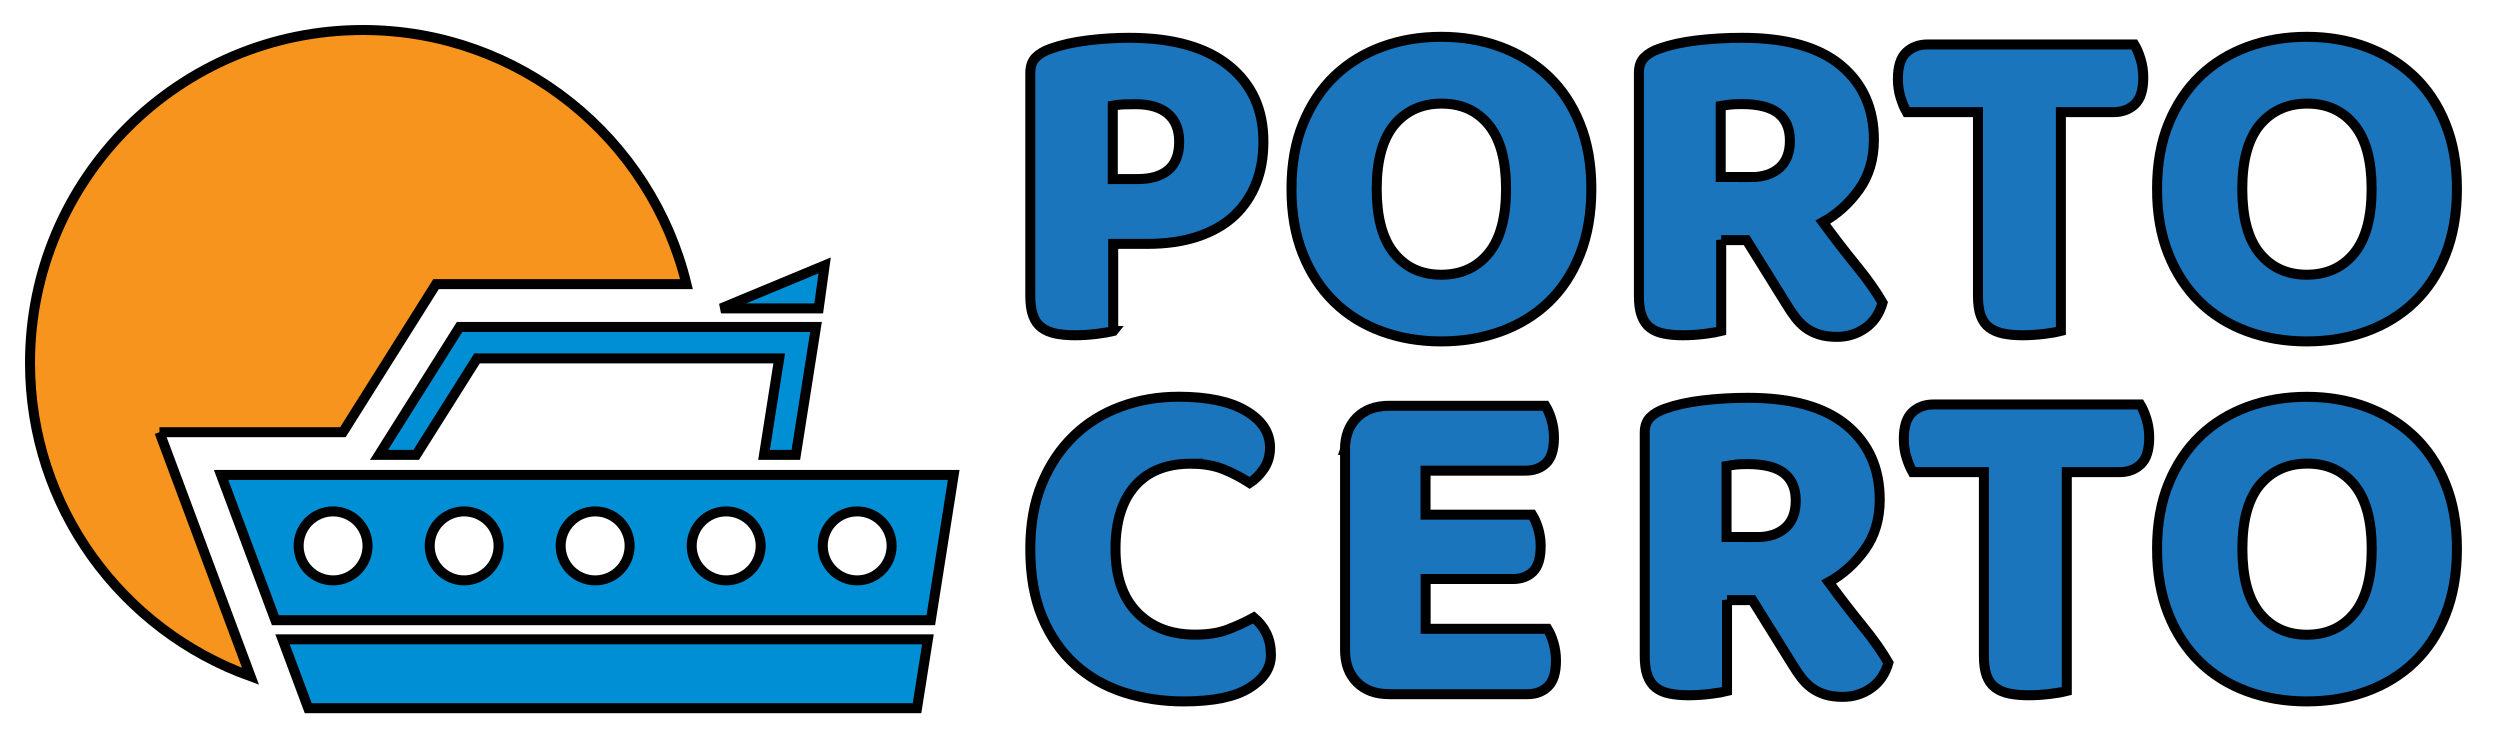
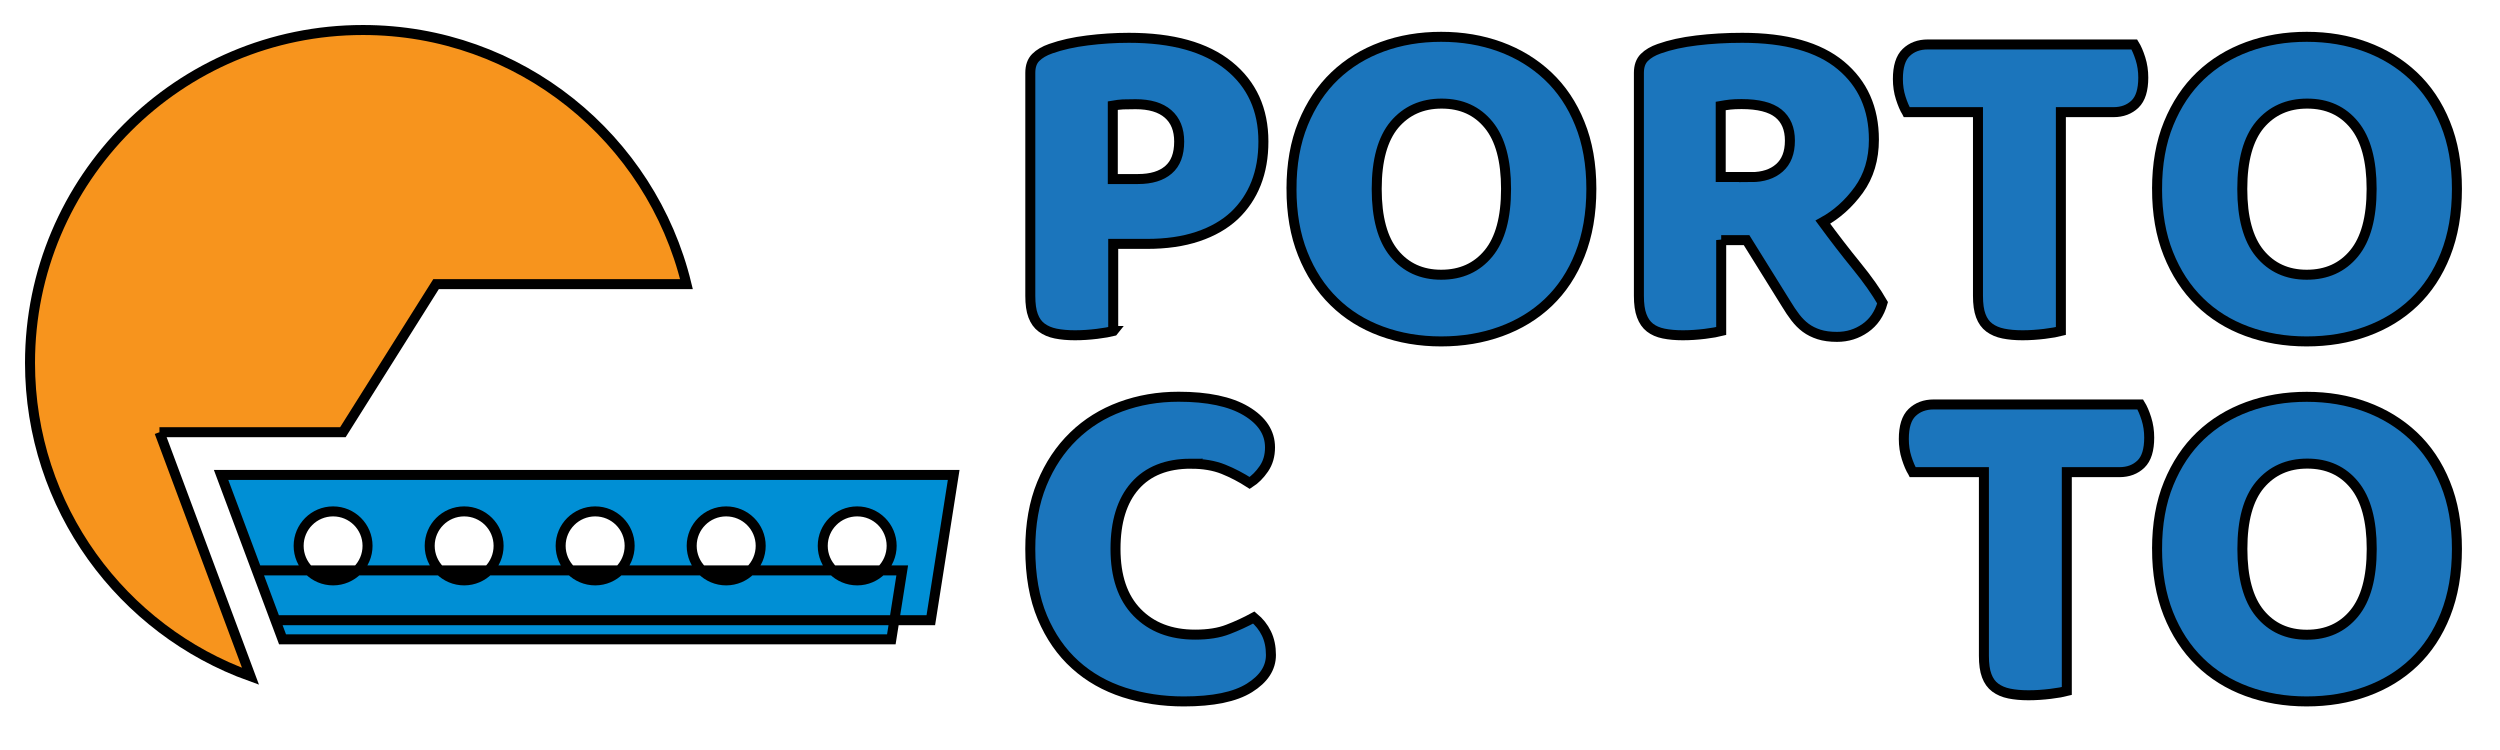
<svg xmlns="http://www.w3.org/2000/svg" version="1.1" id="Layer_1" x="0px" y="0px" viewBox="0 0 250 75" xml:space="preserve">
  <style transform="matrix(0.8,0,0,0.8,0,0) " type="text/css">
    .st0{fill:#008FD5;}
	.st1{fill:#FFFFFF;}
	.st2{fill:#1B75BC;}
	.st3{fill:#525352;}
	.st4{fill:#F7941D;}
	.st5{stroke:#525352;stroke-width:1.9;stroke-miterlimit:10;}</style>
  <g stroke="null" id="svg_20">
    <g id="svg_28">
      <g id="svg_25">
-         <polygon stroke="null" id="svg_16" points="81.871,30.842 82.466,26.541 72.101,30.842 " class="st0" />
-         <polygon stroke="null" id="svg_17" points="81.6,32.695 79.585,45.488 76.402,45.488 77.923,35.838 47.704,35.838 41.62,45.488 37.903,45.488 45.961,32.695 " class="st0" />
        <path stroke="null" id="svg_18" d="m15.944,43.222l18.343,0l9.318,-14.807l25.041,0c-3.536,-14.586 -16.681,-25.414 -32.354,-25.414c-18.383,0 -33.291,14.908 -33.291,33.291c0,14.445 9.197,26.724 22.05,31.337l-9.106,-24.407z" class="st4" />
-         <path stroke="null" id="svg_19" d="m28.253,63.932l2.569,6.89l60.881,0l1.088,-6.89l-64.538,0zm-6.145,-16.439l5.429,14.525l65.545,0l2.287,-14.525l-73.261,0zm11.201,10.546c-1.904,0 -3.445,-1.551 -3.445,-3.455c0,-1.904 1.541,-3.445 3.445,-3.445s3.445,1.541 3.445,3.445c0,1.904 -1.541,3.455 -3.445,3.455zm13.105,0c-1.904,0 -3.445,-1.551 -3.445,-3.455c0,-1.904 1.541,-3.445 3.445,-3.445c1.904,0 3.445,1.541 3.445,3.445c0,1.904 -1.541,3.455 -3.445,3.455zm13.105,0c-1.904,0 -3.455,-1.551 -3.455,-3.455c0,-1.904 1.551,-3.445 3.455,-3.445c1.904,0 3.445,1.541 3.445,3.445c0,1.904 -1.541,3.455 -3.445,3.455zm13.095,0c-1.904,0 -3.445,-1.551 -3.445,-3.455c0,-1.904 1.541,-3.445 3.445,-3.445c1.904,0 3.455,1.541 3.455,3.445c0,1.904 -1.551,3.455 -3.455,3.455zm13.105,0c-1.904,0 -3.445,-1.551 -3.445,-3.455c0,-1.904 1.541,-3.445 3.445,-3.445c1.904,0 3.445,1.541 3.445,3.445c0,1.904 -1.541,3.455 -3.445,3.455z" class="st0" />
+         <path stroke="null" id="svg_19" d="m28.253,63.932l60.881,0l1.088,-6.89l-64.538,0zm-6.145,-16.439l5.429,14.525l65.545,0l2.287,-14.525l-73.261,0zm11.201,10.546c-1.904,0 -3.445,-1.551 -3.445,-3.455c0,-1.904 1.541,-3.445 3.445,-3.445s3.445,1.541 3.445,3.445c0,1.904 -1.541,3.455 -3.445,3.455zm13.105,0c-1.904,0 -3.445,-1.551 -3.445,-3.455c0,-1.904 1.541,-3.445 3.445,-3.445c1.904,0 3.445,1.541 3.445,3.445c0,1.904 -1.541,3.455 -3.445,3.455zm13.105,0c-1.904,0 -3.455,-1.551 -3.455,-3.455c0,-1.904 1.551,-3.445 3.455,-3.445c1.904,0 3.445,1.541 3.445,3.445c0,1.904 -1.541,3.455 -3.445,3.455zm13.095,0c-1.904,0 -3.445,-1.551 -3.445,-3.455c0,-1.904 1.541,-3.445 3.445,-3.445c1.904,0 3.455,1.541 3.455,3.445c0,1.904 -1.551,3.455 -3.455,3.455zm13.105,0c-1.904,0 -3.445,-1.551 -3.445,-3.455c0,-1.904 1.541,-3.445 3.445,-3.445c1.904,0 3.445,1.541 3.445,3.445c0,1.904 -1.541,3.455 -3.445,3.455z" class="st0" />
      </g>
      <g id="svg_27">
        <g id="svg_22">
          <path stroke="null" id="svg_6" d="m111.33,33.104c-0.353,0.091 -0.896,0.191 -1.632,0.282c-0.745,0.091 -1.481,0.141 -2.206,0.141c-0.725,0 -1.37,-0.06 -1.924,-0.171c-0.554,-0.111 -1.017,-0.312 -1.4,-0.594c-0.383,-0.282 -0.665,-0.675 -0.856,-1.189c-0.191,-0.504 -0.282,-1.168 -0.282,-1.994l0,-22.292c0,-0.665 0.181,-1.179 0.544,-1.541c0.363,-0.363 0.856,-0.655 1.491,-0.876c1.078,-0.383 2.297,-0.655 3.677,-0.826c1.37,-0.171 2.76,-0.262 4.15,-0.262c4.362,0 7.686,0.927 9.992,2.79c2.307,1.864 3.455,4.392 3.455,7.585c0,1.551 -0.242,2.941 -0.735,4.19c-0.494,1.249 -1.219,2.317 -2.176,3.223c-0.967,0.896 -2.176,1.592 -3.646,2.085c-1.471,0.494 -3.163,0.735 -5.097,0.735l-3.364,0l0,8.713l0.01,0zm2.468,-15.2c1.33,0 2.347,-0.312 3.052,-0.927c0.715,-0.614 1.068,-1.551 1.068,-2.82c0,-1.199 -0.373,-2.125 -1.118,-2.77c-0.745,-0.645 -1.823,-0.967 -3.244,-0.967c-0.504,0 -0.927,0.01 -1.259,0.02c-0.332,0.02 -0.675,0.06 -1.017,0.121l0,7.343l2.518,0z" class="st2" />
          <path stroke="null" id="svg_7" d="m129.149,18.891c0,-2.468 0.383,-4.644 1.158,-6.537c0.776,-1.894 1.833,-3.485 3.173,-4.765c1.34,-1.279 2.921,-2.246 4.734,-2.911c1.813,-0.665 3.777,-0.997 5.903,-0.997c2.115,0 4.08,0.332 5.903,0.997c1.813,0.665 3.405,1.632 4.765,2.911c1.36,1.279 2.428,2.861 3.193,4.765c0.776,1.894 1.158,4.069 1.158,6.537s-0.383,4.654 -1.138,6.558c-0.755,1.914 -1.813,3.505 -3.153,4.785c-1.34,1.279 -2.931,2.246 -4.765,2.911c-1.833,0.665 -3.818,0.997 -5.973,0.997c-2.146,0 -4.14,-0.342 -5.973,-1.017s-3.415,-1.662 -4.734,-2.961c-1.33,-1.299 -2.367,-2.891 -3.123,-4.785c-0.755,-1.884 -1.128,-4.049 -1.128,-6.487zm8.522,0c0,2.871 0.584,5.026 1.753,6.447c1.168,1.42 2.73,2.135 4.694,2.135c1.984,0 3.566,-0.715 4.734,-2.135c1.168,-1.42 1.753,-3.566 1.753,-6.447c0,-2.841 -0.574,-4.976 -1.733,-6.396c-1.158,-1.42 -2.72,-2.135 -4.714,-2.135c-1.954,0 -3.526,0.705 -4.714,2.105c-1.179,1.42 -1.773,3.556 -1.773,6.427z" class="st2" />
          <path stroke="null" id="svg_8" d="m172.12,24.008l0,9.096c-0.353,0.091 -0.896,0.191 -1.632,0.282c-0.745,0.091 -1.481,0.141 -2.206,0.141s-1.37,-0.06 -1.914,-0.171c-0.554,-0.111 -1.007,-0.312 -1.37,-0.594s-0.635,-0.675 -0.826,-1.189c-0.191,-0.504 -0.282,-1.168 -0.282,-1.994l0,-22.292c0,-0.665 0.181,-1.179 0.544,-1.541c0.363,-0.363 0.856,-0.655 1.491,-0.876c1.078,-0.383 2.317,-0.655 3.747,-0.826c1.42,-0.171 2.941,-0.262 4.553,-0.262c4.362,0 7.645,0.917 9.851,2.75c2.206,1.833 3.314,4.311 3.314,7.434c0,1.954 -0.504,3.636 -1.511,5.026c-1.007,1.39 -2.216,2.468 -3.596,3.223c1.138,1.551 2.256,3.002 3.364,4.362c1.108,1.36 1.974,2.589 2.609,3.697c-0.312,1.108 -0.896,1.954 -1.733,2.538c-0.836,0.584 -1.773,0.876 -2.82,0.876c-0.695,0 -1.299,-0.081 -1.803,-0.242c-0.504,-0.161 -0.947,-0.383 -1.33,-0.665s-0.725,-0.635 -1.038,-1.038c-0.312,-0.413 -0.614,-0.856 -0.896,-1.33l-3.979,-6.396l-2.538,0l0,-0.01zm2.982,-6.296c1.199,0 2.146,-0.312 2.841,-0.927s1.048,-1.521 1.048,-2.72s-0.383,-2.105 -1.158,-2.73c-0.776,-0.614 -1.994,-0.927 -3.677,-0.927c-0.473,0 -0.856,0.02 -1.138,0.05c-0.282,0.03 -0.604,0.081 -0.947,0.141l0,7.101l3.032,0l0,0.01z" class="st2" />
          <path stroke="null" id="svg_9" d="m190.685,11.215c-0.222,-0.342 -0.423,-0.826 -0.614,-1.42c-0.191,-0.594 -0.282,-1.229 -0.282,-1.894c0,-1.229 0.272,-2.115 0.826,-2.649c0.554,-0.534 1.269,-0.806 2.156,-0.806l20.66,0c0.222,0.353 0.423,0.826 0.614,1.42c0.191,0.604 0.282,1.229 0.282,1.894c0,1.229 -0.272,2.115 -0.826,2.649c-0.554,0.534 -1.269,0.806 -2.156,0.806l-5.258,0l0,21.889c-0.342,0.091 -0.896,0.191 -1.632,0.282c-0.745,0.091 -1.481,0.141 -2.206,0.141s-1.37,-0.06 -1.914,-0.171c-0.554,-0.111 -1.017,-0.312 -1.4,-0.594s-0.665,-0.675 -0.856,-1.189c-0.191,-0.504 -0.282,-1.168 -0.282,-1.994l0,-18.363l-7.112,0z" class="st2" />
          <path stroke="null" id="svg_10" d="m215.706,18.891c0,-2.468 0.383,-4.644 1.158,-6.537c0.776,-1.894 1.833,-3.485 3.173,-4.765c1.34,-1.279 2.921,-2.246 4.734,-2.911c1.813,-0.665 3.777,-0.997 5.903,-0.997c2.115,0 4.08,0.332 5.903,0.997c1.813,0.665 3.405,1.632 4.765,2.911c1.36,1.279 2.428,2.861 3.193,4.765c0.776,1.894 1.158,4.069 1.158,6.537s-0.383,4.654 -1.138,6.558c-0.755,1.914 -1.813,3.505 -3.153,4.785c-1.34,1.279 -2.931,2.246 -4.765,2.911c-1.833,0.665 -3.818,0.997 -5.973,0.997c-2.146,0 -4.14,-0.342 -5.973,-1.017s-3.415,-1.662 -4.734,-2.961c-1.33,-1.299 -2.367,-2.891 -3.123,-4.785c-0.755,-1.884 -1.128,-4.049 -1.128,-6.487zm8.522,0c0,2.871 0.584,5.026 1.753,6.447c1.168,1.42 2.73,2.135 4.694,2.135c1.984,0 3.566,-0.715 4.734,-2.135c1.168,-1.42 1.753,-3.566 1.753,-6.447c0,-2.841 -0.574,-4.976 -1.733,-6.396c-1.158,-1.42 -2.72,-2.135 -4.714,-2.135c-1.954,0 -3.526,0.705 -4.714,2.105c-1.179,1.42 -1.773,3.556 -1.773,6.427z" class="st2" />
        </g>
        <g id="svg_26">
          <path stroke="null" id="svg_11" d="m119.086,46.369c-2.428,0 -4.291,0.745 -5.591,2.226c-1.299,1.481 -1.944,3.586 -1.944,6.296c0,2.75 0.715,4.865 2.156,6.346s3.374,2.226 5.802,2.226c1.299,0 2.397,-0.171 3.294,-0.524c0.896,-0.342 1.763,-0.745 2.579,-1.189c0.534,0.443 0.957,0.967 1.259,1.592c0.302,0.614 0.453,1.34 0.453,2.156c0,1.299 -0.715,2.397 -2.156,3.294s-3.626,1.35 -6.558,1.35c-2.115,0 -4.11,-0.302 -5.973,-0.896c-1.864,-0.604 -3.495,-1.521 -4.875,-2.77c-1.39,-1.249 -2.488,-2.831 -3.294,-4.734c-0.806,-1.914 -1.209,-4.19 -1.209,-6.85c0,-2.468 0.383,-4.634 1.158,-6.517c0.776,-1.884 1.833,-3.465 3.173,-4.765s2.911,-2.276 4.714,-2.941c1.803,-0.665 3.727,-0.997 5.782,-0.997c2.901,0 5.157,0.473 6.749,1.42c1.592,0.947 2.397,2.166 2.397,3.646c0,0.826 -0.201,1.531 -0.614,2.135c-0.413,0.604 -0.886,1.078 -1.42,1.42c-0.826,-0.534 -1.702,-0.997 -2.629,-1.37s-2.025,-0.554 -3.254,-0.554z" class="st2" />
-           <path stroke="null" id="svg_12" d="m134.496,44.989c0,-1.36 0.393,-2.428 1.189,-3.223c0.786,-0.786 1.864,-1.189 3.223,-1.189l15.633,0c0.222,0.353 0.423,0.806 0.594,1.37c0.171,0.564 0.262,1.168 0.262,1.803c0,1.199 -0.262,2.055 -0.786,2.559c-0.524,0.504 -1.209,0.755 -2.065,0.755l-9.992,0l0,4.402l10.657,0c0.222,0.353 0.423,0.796 0.594,1.35c0.171,0.554 0.262,1.148 0.262,1.773c0,1.199 -0.252,2.055 -0.755,2.559c-0.504,0.504 -1.189,0.755 -2.035,0.755l-8.713,0l0,4.976l12.178,0c0.222,0.353 0.423,0.806 0.594,1.37c0.171,0.564 0.262,1.168 0.262,1.803c0,1.199 -0.262,2.065 -0.786,2.579c-0.524,0.524 -1.209,0.786 -2.065,0.786l-13.83,0c-1.36,0 -2.428,-0.393 -3.223,-1.189c-0.786,-0.786 -1.189,-1.864 -1.189,-3.223l0,-20.015l-0.01,0z" class="st2" />
-           <path stroke="null" id="svg_13" d="m172.704,60.008l0,9.096c-0.353,0.091 -0.896,0.191 -1.632,0.282c-0.745,0.091 -1.481,0.141 -2.206,0.141s-1.37,-0.06 -1.914,-0.171c-0.554,-0.111 -1.007,-0.312 -1.37,-0.594s-0.635,-0.675 -0.826,-1.189c-0.191,-0.504 -0.282,-1.168 -0.282,-1.994l0,-22.292c0,-0.665 0.181,-1.179 0.544,-1.541c0.363,-0.363 0.856,-0.655 1.491,-0.876c1.078,-0.383 2.317,-0.655 3.747,-0.826c1.42,-0.171 2.941,-0.262 4.553,-0.262c4.362,0 7.645,0.917 9.851,2.75c2.206,1.833 3.314,4.311 3.314,7.434c0,1.954 -0.504,3.636 -1.511,5.026c-1.007,1.39 -2.216,2.468 -3.596,3.223c1.138,1.551 2.256,3.002 3.364,4.362c1.108,1.36 1.974,2.589 2.609,3.697c-0.312,1.108 -0.896,1.954 -1.733,2.538c-0.836,0.584 -1.773,0.876 -2.82,0.876c-0.695,0 -1.299,-0.081 -1.803,-0.242c-0.504,-0.161 -0.947,-0.383 -1.33,-0.665s-0.725,-0.635 -1.038,-1.038c-0.312,-0.413 -0.614,-0.856 -0.896,-1.33l-3.979,-6.396l-2.538,0l0,-0.01zm2.982,-6.296c1.199,0 2.146,-0.312 2.841,-0.927s1.048,-1.521 1.048,-2.72s-0.383,-2.105 -1.158,-2.73c-0.776,-0.614 -1.994,-0.927 -3.677,-0.927c-0.473,0 -0.856,0.02 -1.138,0.05c-0.282,0.03 -0.604,0.081 -0.947,0.141l0,7.101l3.032,0l0,0.01z" class="st2" />
          <path stroke="null" id="svg_14" d="m191.278,47.215c-0.222,-0.342 -0.423,-0.826 -0.614,-1.42c-0.191,-0.594 -0.282,-1.229 -0.282,-1.894c0,-1.229 0.272,-2.115 0.826,-2.649c0.554,-0.534 1.269,-0.806 2.156,-0.806l20.66,0c0.222,0.353 0.423,0.826 0.614,1.42c0.191,0.604 0.282,1.229 0.282,1.894c0,1.229 -0.272,2.115 -0.826,2.649c-0.554,0.534 -1.269,0.806 -2.156,0.806l-5.258,0l0,21.889c-0.342,0.091 -0.896,0.191 -1.632,0.282c-0.745,0.091 -1.481,0.141 -2.206,0.141s-1.37,-0.06 -1.914,-0.171c-0.554,-0.111 -1.017,-0.312 -1.4,-0.594s-0.665,-0.675 -0.856,-1.189c-0.191,-0.504 -0.282,-1.168 -0.282,-1.994l0,-18.363l-7.112,0z" class="st2" />
          <path stroke="null" id="svg_15" d="m215.706,54.891c0,-2.468 0.383,-4.644 1.158,-6.537c0.776,-1.894 1.833,-3.485 3.173,-4.765c1.34,-1.279 2.921,-2.246 4.734,-2.911c1.813,-0.665 3.777,-0.997 5.903,-0.997c2.115,0 4.08,0.332 5.903,0.997c1.813,0.665 3.405,1.632 4.765,2.911c1.36,1.279 2.428,2.861 3.193,4.765c0.776,1.894 1.158,4.069 1.158,6.537s-0.383,4.654 -1.138,6.558c-0.755,1.914 -1.813,3.505 -3.153,4.785c-1.34,1.279 -2.931,2.246 -4.765,2.911c-1.833,0.665 -3.818,0.997 -5.973,0.997c-2.146,0 -4.14,-0.342 -5.973,-1.017s-3.415,-1.662 -4.734,-2.961c-1.33,-1.299 -2.367,-2.891 -3.123,-4.785c-0.745,-1.884 -1.128,-4.049 -1.128,-6.487zm8.532,0c0,2.871 0.584,5.026 1.753,6.447c1.168,1.42 2.73,2.135 4.694,2.135c1.984,0 3.566,-0.715 4.734,-2.135c1.168,-1.42 1.753,-3.566 1.753,-6.447c0,-2.841 -0.574,-4.976 -1.733,-6.396c-1.158,-1.42 -2.72,-2.135 -4.714,-2.135c-1.954,0 -3.526,0.705 -4.714,2.105c-1.189,1.42 -1.773,3.556 -1.773,6.427z" class="st2" />
        </g>
      </g>
    </g>
  </g>
</svg>